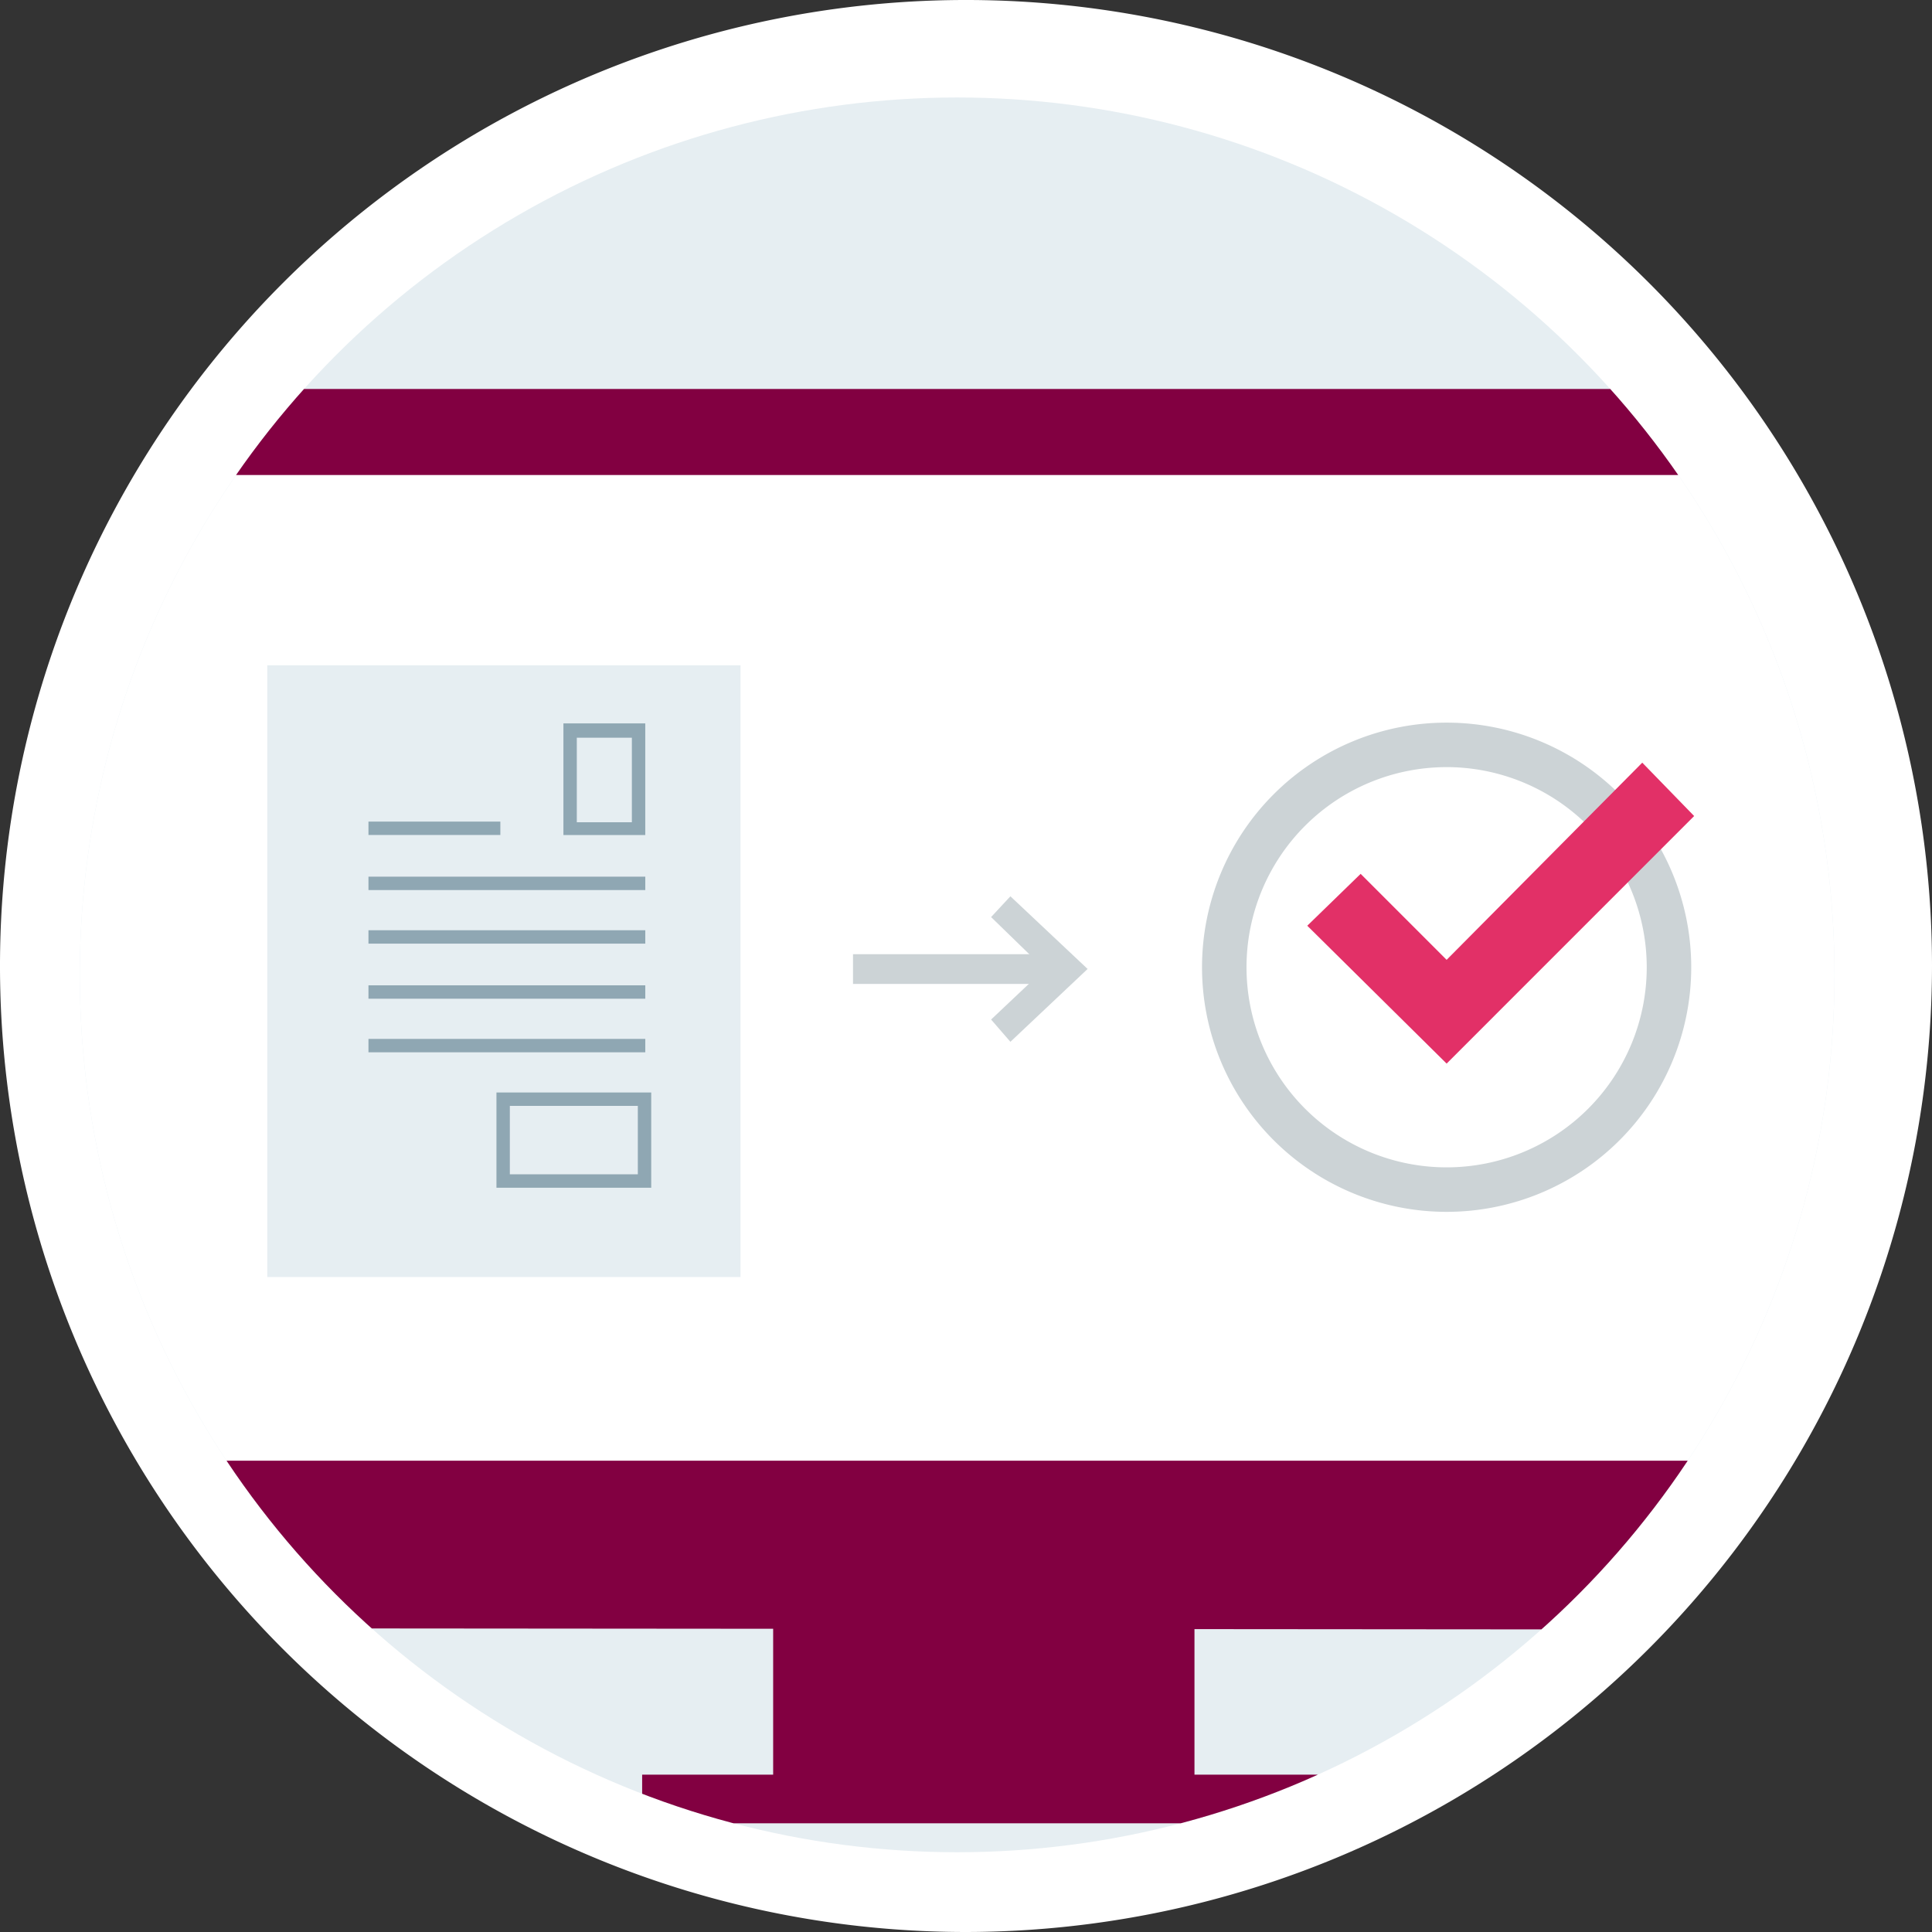
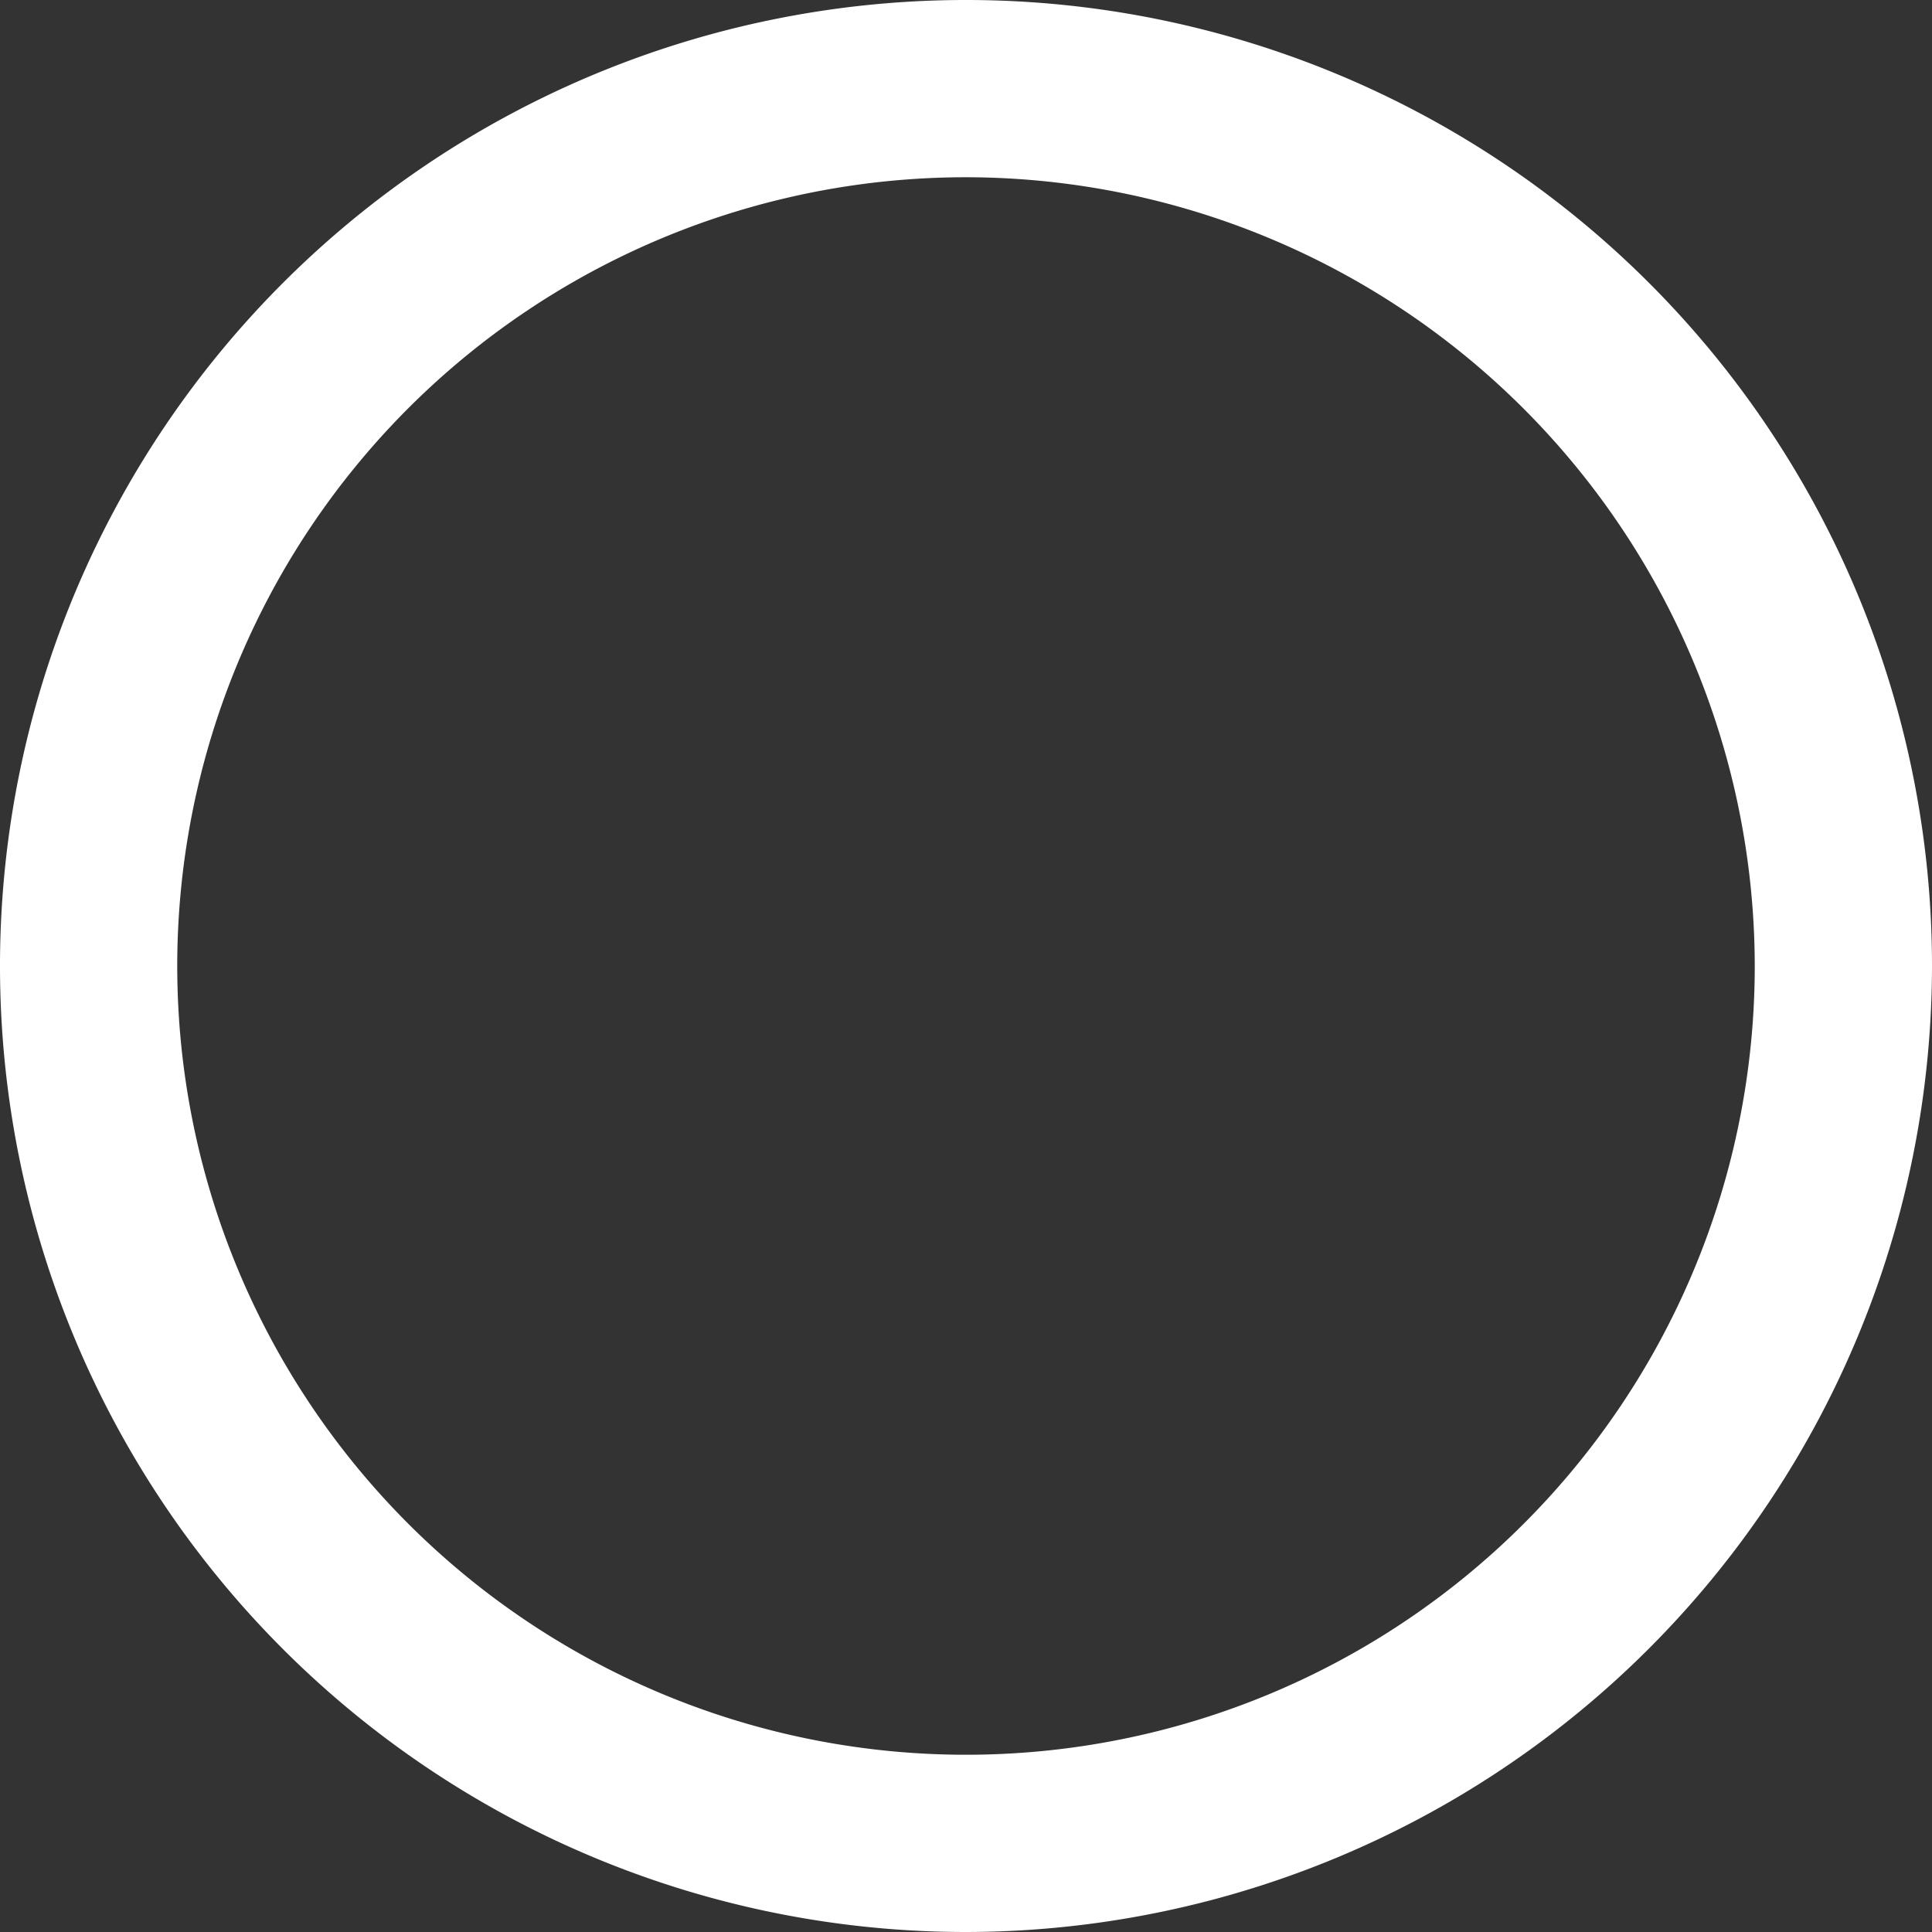
<svg xmlns="http://www.w3.org/2000/svg" width="109" height="109" viewBox="0 0 109 109">
  <rect x="0" y="0" width="109" height="109" fill="#333333" stroke="none" />
  <defs>
    <clipPath id="clip-path">
-       <circle id="Ellipse_538" data-name="Ellipse 538" cx="49.5" cy="49.5" r="49.5" transform="translate(1440 479)" fill="none" />
-     </clipPath>
+       </clipPath>
  </defs>
  <g id="Groupe_569" data-name="Groupe 569" transform="translate(-1435.5 -473.5)">
    <g id="Groupe_622" data-name="Groupe 622">
-       <circle id="Ellipse_346" data-name="Ellipse 346" cx="49.5" cy="49.5" r="49.5" transform="translate(1440.5 478.5)" fill="#fff" />
      <path id="Tracé_1755" data-name="Tracé 1755" d="M1490,582.5a54.5,54.5,0,1,1,54.5-54.5A54.561,54.561,0,0,1,1490,582.5Zm0-99a44.5,44.5,0,1,0,44.5,44.5A44.55,44.55,0,0,0,1490,483.5Z" fill="#fff" />
    </g>
    <g id="Groupe_624" data-name="Groupe 624">
      <g id="Groupe_623" data-name="Groupe 623" clip-path="url(#clip-path)">
        <g id="Groupe_de_masques_33" data-name="Groupe de masques 33">
          <g id="Groupe_412" data-name="Groupe 412">
            <path id="Tracé_1251" data-name="Tracé 1251" d="M1489.608,456.8a68.334,68.334,0,1,1-68.334,68.334h0A68.334,68.334,0,0,1,1489.608,456.8Z" fill="#e6eef2" />
            <g id="Groupe_411" data-name="Groupe 411">
              <path id="Tracé_1252" data-name="Tracé 1252" d="M1468.8,572.47" fill="#ffa48c" />
              <rect id="Rectangle_1091" data-name="Rectangle 1091" width="105.373" height="56.104" transform="translate(1438.389 500.03)" fill="#fff" />
              <path id="Tracé_1253" data-name="Tracé 1253" d="M1543.359,495.444H1438.817a4.676,4.676,0,0,0-4.683,4.669v60.564a4.677,4.677,0,0,0,4.669,4.683h.014l104.542.084a4.676,4.676,0,0,0,4.683-4.669V500.127a4.675,4.675,0,0,0-4.669-4.683Zm.251,60.467H1438.483V500.3H1543.61v55.616Z" fill="#820041" />
              <path id="Tracé_1254" data-name="Tracé 1254" d="M1517.116,541.87a13.8,13.8,0,1,1,13.8-13.8A13.8,13.8,0,0,1,1517.116,541.87Zm0-25.09a11.29,11.29,0,1,0,11.29,11.29h0a11.3,11.3,0,0,0-11.29-11.291Z" fill="#ccd3d6" />
              <path id="Tracé_1255" data-name="Tracé 1255" d="M1517.116,533.506l-7.862-7.778,3.011-2.927,4.851,4.851,11.038-11.124,2.927,3.011Z" fill="#e23067" />
              <rect id="Rectangle_1092" data-name="Rectangle 1092" width="23.77" height="13.763" transform="translate(1479.12 560.825)" fill="#820041" />
              <rect id="Rectangle_1093" data-name="Rectangle 1093" width="38.398" height="2.743" transform="translate(1471.729 573.624)" fill="#820041" />
              <g id="Groupe_409" data-name="Groupe 409">
                <rect id="Rectangle_1094" data-name="Rectangle 1094" width="12.315" height="1.676" transform="translate(1483.625 527.334)" fill="#ccd3d6" />
                <path id="Tracé_1256" data-name="Tracé 1256" d="M1492.505,532.277l-1.089-1.257,3.016-2.848-3.016-2.932,1.089-1.173,4.356,4.1Z" fill="#ccd3d6" />
              </g>
              <g id="Groupe_410" data-name="Groupe 410">
                <path id="Tracé_1257" data-name="Tracé 1257" d="M1450.578,511.037h26.7v34.51h-26.7Z" fill="#e6eef2" />
                <path id="Tracé_1258" data-name="Tracé 1258" d="M1472.241,540.509h-8.732v-5.374h8.732Zm-7.977-.756h7.221v-3.862h-7.221Z" fill="#8fa7b3" />
                <rect id="Rectangle_1095" data-name="Rectangle 1095" width="7.441" height="0.756" transform="translate(1456.288 519.853)" fill="#8fa7b3" />
                <rect id="Rectangle_1096" data-name="Rectangle 1096" width="15.618" height="0.756" transform="translate(1456.288 522.96)" fill="#8fa7b3" />
-                 <rect id="Rectangle_1097" data-name="Rectangle 1097" width="15.618" height="0.756" transform="translate(1456.288 525.983)" fill="#8fa7b3" />
                <rect id="Rectangle_1098" data-name="Rectangle 1098" width="15.618" height="0.756" transform="translate(1456.288 529.09)" fill="#8fa7b3" />
                <rect id="Rectangle_1099" data-name="Rectangle 1099" width="15.618" height="0.756" transform="translate(1456.288 532.112)" fill="#8fa7b3" />
                <path id="Tracé_1259" data-name="Tracé 1259" d="M1471.149,515.122v4.768h-3.107v-4.768h3.107m.756-.81h-4.618v6.3h4.618Z" fill="#8fa7b3" />
              </g>
            </g>
          </g>
        </g>
      </g>
    </g>
  </g>
</svg>